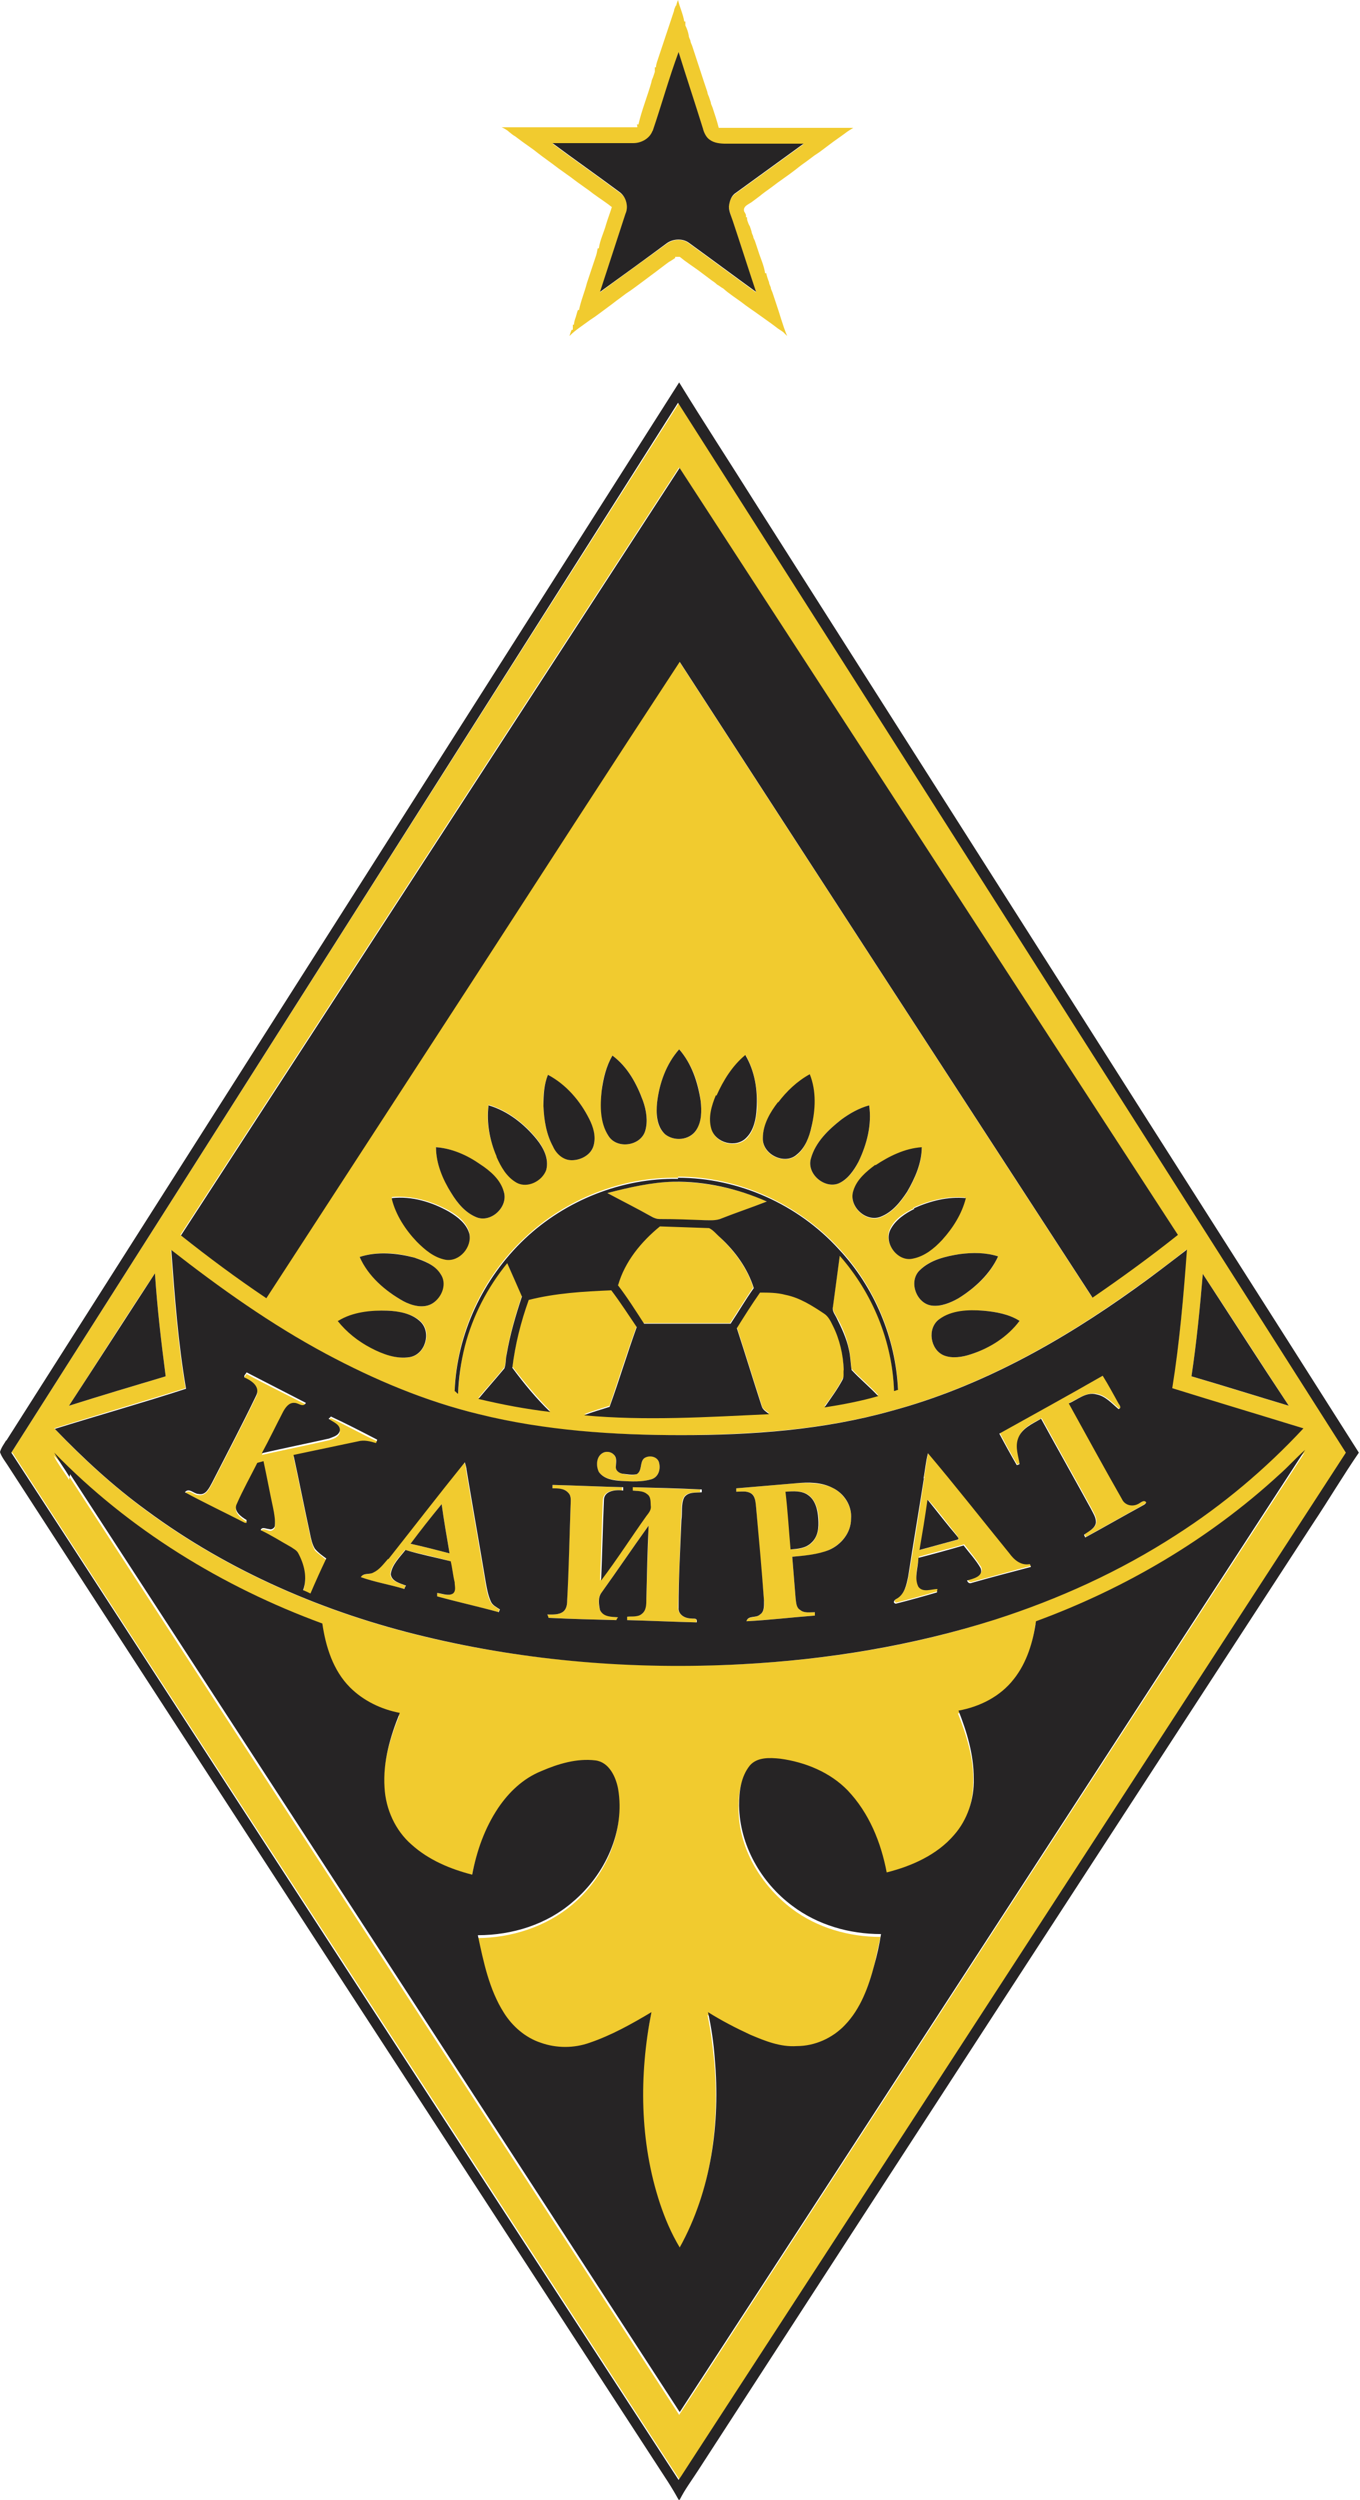
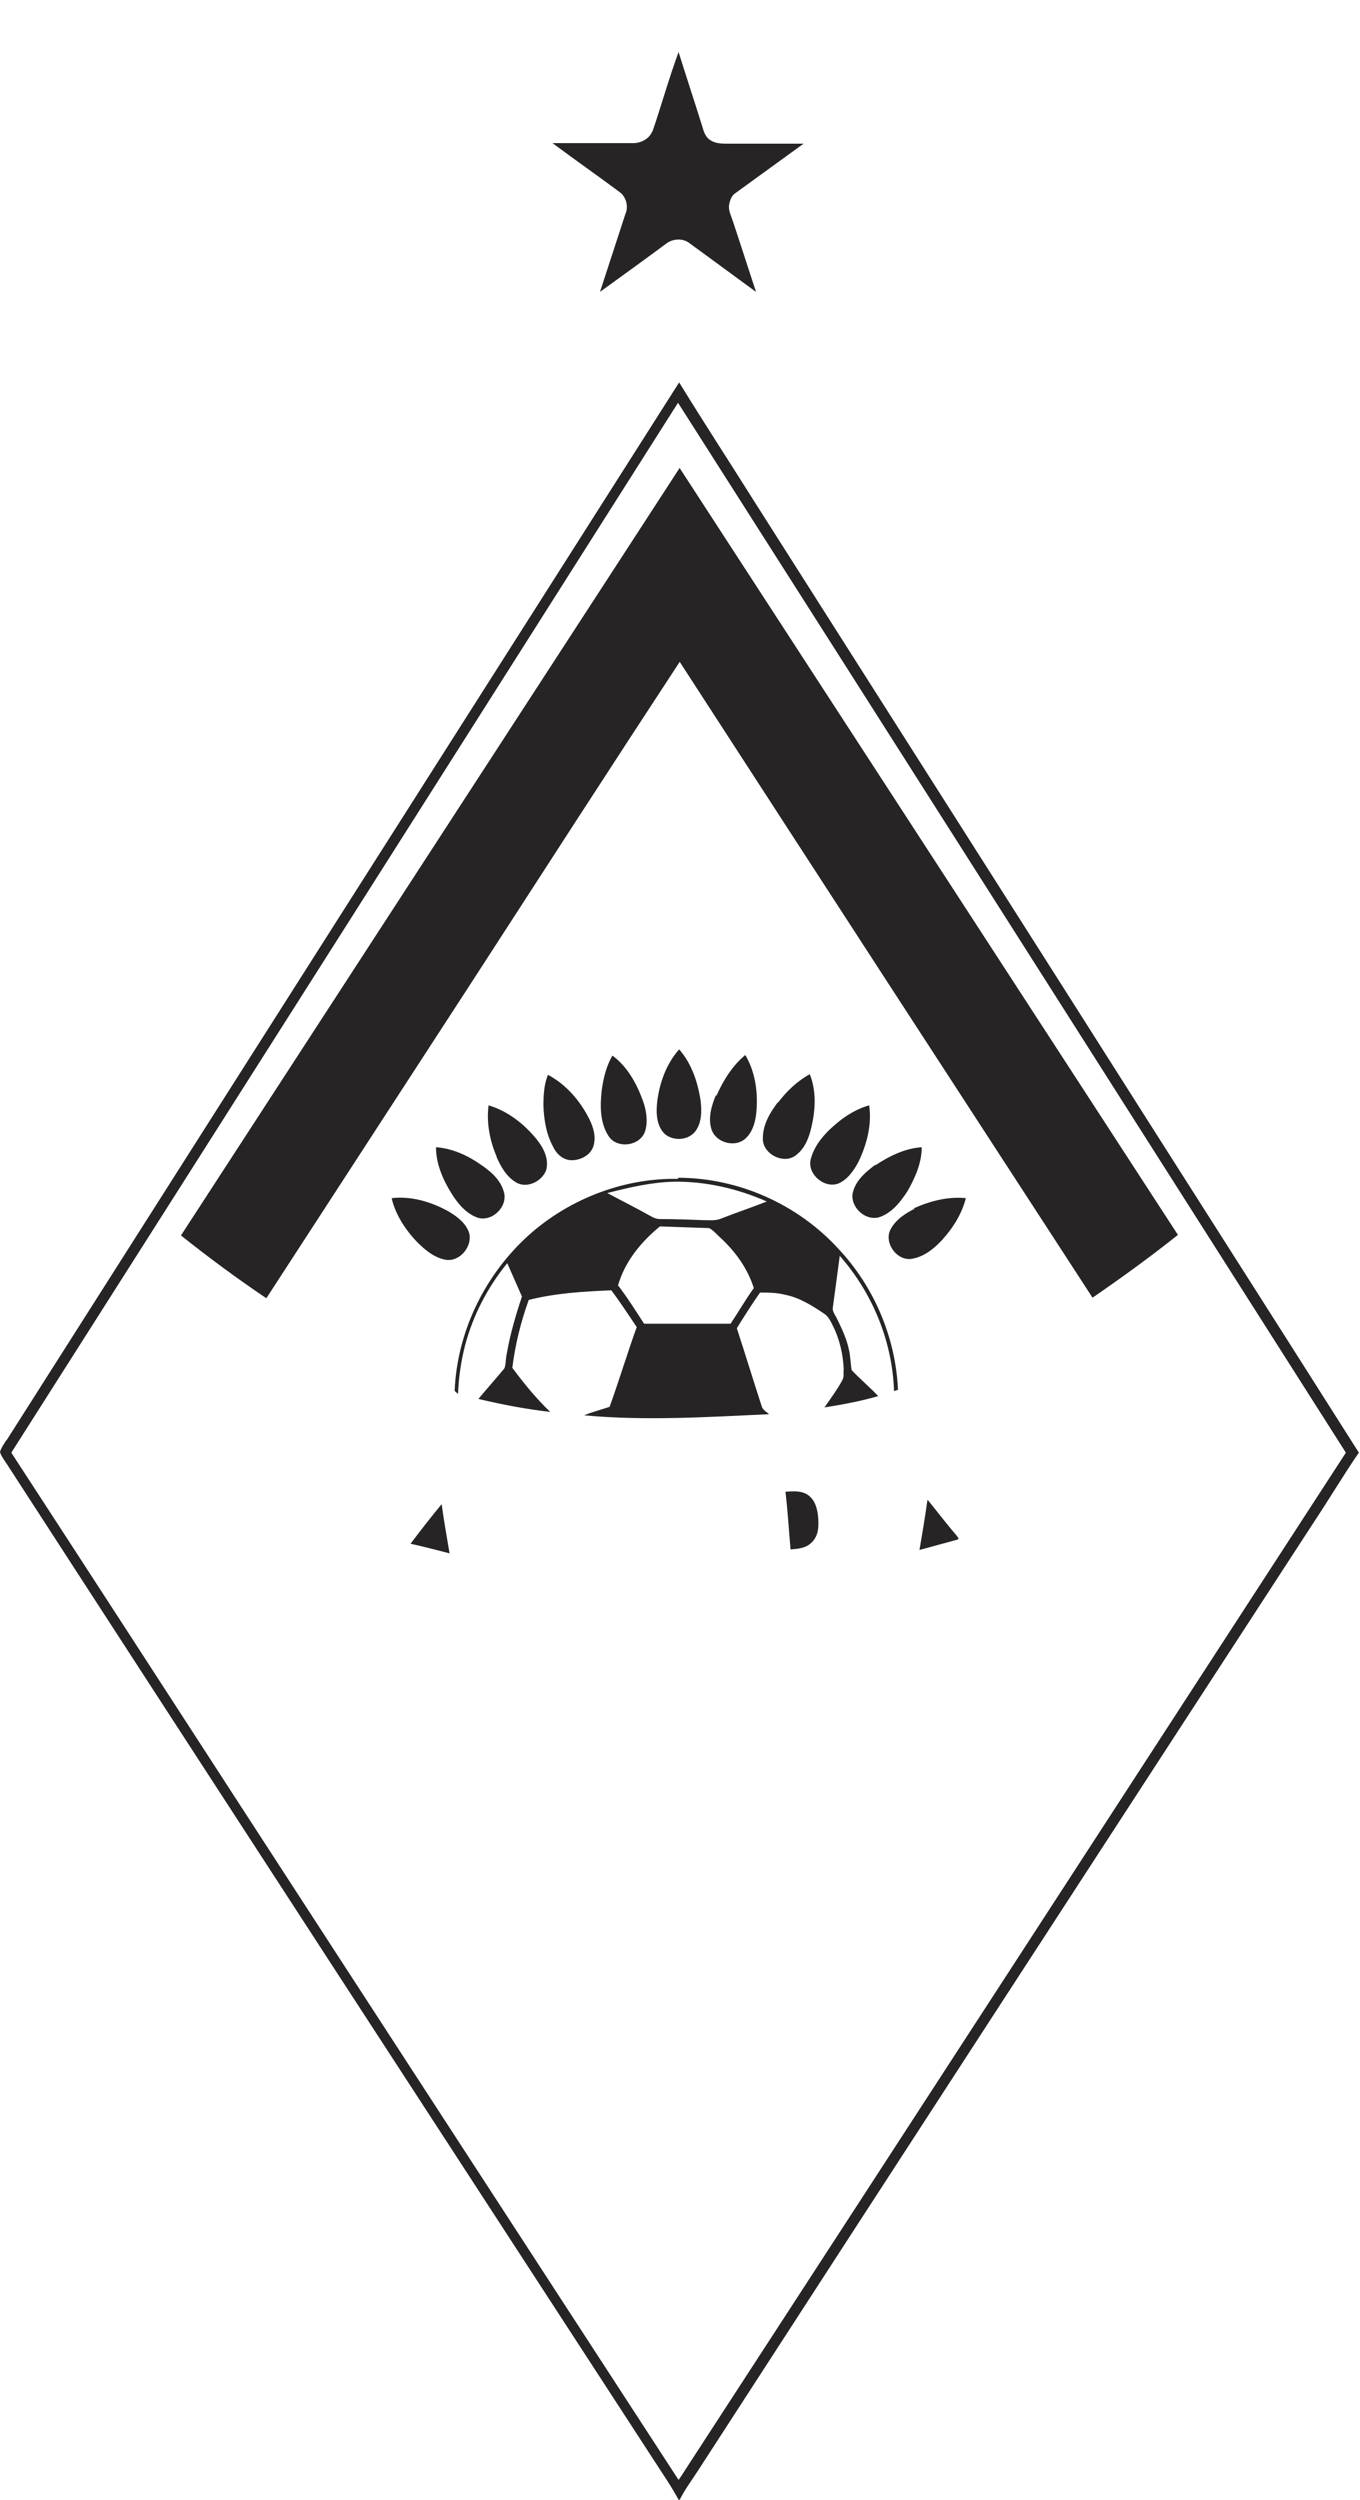
<svg xmlns="http://www.w3.org/2000/svg" id="uuid-7079b71e-6492-45fa-98d5-24a8f43fef2b" version="1.1" viewBox="0 0 240.5 441.9">
  <defs>
    <style>.st0{fill:#f1cb2f}.st1{fill:#262425}</style>
  </defs>
-   <path d="M119.6 1c0-.3.2-.7.3-1 .3 1.3.9 2.5 1.1 3.8h.2v.7q.45.9.6 1.8c0 .3.2.6.3.9 0 .3.2.6.3.9.7 2.1 1.4 4.3 2.1 6.4l.6 1.8c0 .3.2.6.3.9l.3.9c0 .3.2.6.3.9.4 1.2.8 2.4 1.1 3.6h23.8c-.5.3-1 .6-1.5 1l-2.1 1.5-1.2.9-1.2.9-.9.6-1.2.9c-.7.5-1.4 1-2 1.5l-1.2.9-2.1 1.5-1.2.9c-.7.5-1.4 1-2 1.5l-1.2.9c-.6.5-1.8.8-1.5 1.8.2.3.4.6.3 1h.2c0 .2 0 .5.1.7.1.3.2.6.4.9l.3.9c0 .3.2.6.3.9 0 .3.2.5.3.8l.6 1.8c.4 1.3 1 2.5 1.2 3.9h.2c.1.5.3 1.1.5 1.6 0 .3.2.6.3.9 0 .3.2.6.3.9l.6 1.8c.7 2 1.2 4 2 5.9l-.7-.7-.9-.6-1.2-.9-2.1-1.5c-1.1-.8-2.2-1.5-3.2-2.3-1.1-.8-2.2-1.5-3.2-2.4-.4-.2-.7-.5-1.1-.7-.3-.3-.6-.5-.9-.7l-2.4-1.8c-1.1-.8-2.2-1.5-3.3-2.4h-.8v.2c-.3.2-.7.5-1.1.7-1.1.8-2.1 1.6-3.2 2.4l-1.2.9c-1.1.8-2.1 1.6-3.2 2.3l-1.2.9c-.7.5-1.3 1-2 1.5-1.1.8-2.1 1.6-3.2 2.3-1.2.9-2.5 1.7-3.6 2.8.1-.3.2-.7.4-1.1h.2v-.9h.2c0-.3.1-.7.2-1 .2-.5.3-1.1.5-1.6h.2c.3-1.6 1-3.2 1.4-4.8l.9-2.7.6-1.8c.2-.5.3-1.1.4-1.6h.2c.2-1.5.9-2.8 1.3-4.3.3-1 .7-2 1-3-.3-.2-.5-.4-.8-.6-1.1-.8-2.2-1.5-3.2-2.3l-2.1-1.5-1.2-.9-2.1-1.5-1.2-.9c-1.1-.8-2.2-1.6-3.2-2.4L92.3 25l-1.2-.9c-.4-.2-.7-.5-1.1-.8-.3-.3-1-.7-1.3-.8h24c0-.1 0-.4-.1-.5h.3c.6-2.6 1.6-5 2.3-7.5 0-.3.2-.6.3-.9l.3-.9v-.8h.2c0-.3.1-.7.2-1l3-9c0-.3.2-.6.3-.9Zm-4.2 22.2c-.5 1.4-1.9 2.2-3.4 2.2H97.7c3.9 2.9 7.9 5.7 11.8 8.6 1.3.8 1.7 2.5 1.1 3.9l-4.5 13.8c3.9-2.9 7.8-5.7 11.8-8.6 1.1-.8 2.7-1 3.9-.1 4 2.9 7.9 5.8 11.9 8.7-1.4-4.2-2.7-8.3-4.1-12.5-.3-.8-.6-1.7-.7-2.6 0-.9.4-1.9 1.2-2.4l12-8.7h-13.7c-1 0-2.1 0-2.9-.7-.7-.5-1-1.3-1.2-2-1.4-4.5-2.9-9-4.3-13.5-1.6 4.6-3 9.3-4.6 14ZM2 256.8C41.4 194.9 80.7 133 120.1 71.2c39.4 61.9 78.7 123.8 118.1 185.6-38.7 59.5-77.4 119.1-116.1 178.7-.6 1-1.3 2-1.9 2.9-26.4-40.7-52.9-81.4-79.3-122-12.9-19.9-25.8-39.7-38.7-59.6ZM120.1 82.6c-29.4 45.2-58.8 90.5-88.2 135.7 4.9 3.9 10 7.6 15.1 11.1 12.1-18.5 24.1-37.1 36.2-55.7 12.3-18.9 24.5-37.9 36.9-56.8 24.3 37.5 48.7 75 73 112.4 5.2-3.5 10.2-7.2 15.1-11.1-29.4-45.2-58.8-90.5-88.2-135.7Zm-3.9 112.3c-.2 1.9-.2 4.2 1.4 5.6 1.6 1.3 4.4 1.1 5.5-.7 1-1.6 1-3.5.8-5.2-.4-3.3-1.6-6.6-3.8-9.1-2.3 2.6-3.5 6-3.9 9.4m-7.9-8.3c-1.1 1.9-1.7 4.1-1.9 6.2-.2 2.7-.3 5.6 1.2 8s5.7 1.8 6.5-.9c.5-1.7.2-3.6-.4-5.3-1.1-3.1-2.8-6.1-5.4-8m18.4 7.1c-.7 1.9-1.4 4-.8 6 .7 2.5 4.4 3.4 6.2 1.5 1.3-1.4 1.6-3.3 1.8-5.1.1-3.3-.4-6.7-2-9.5-2.4 1.8-4 4.4-5.1 7.2Zm-30.6 1.8c.1 2.5.5 5 1.7 7.2.7 1.2 1.9 2.4 3.3 2.4 1.7 0 3.5-1 3.9-2.7.4-1.6-.2-3.2-.8-4.6-1.6-3.2-4.1-6-7.3-7.8-.7 1.8-.9 3.7-.8 5.5m41.5-.6c-1.4 1.9-2.7 4-2.7 6.4-.1 2.9 3.9 4.7 6 2.9 1.5-1.2 2.1-3.1 2.6-4.9.6-3.1.8-6.4-.3-9.3-2.2 1.2-4.1 3-5.6 5Zm-49.8 9.5c.8 1.8 1.8 3.6 3.6 4.6 1.9 1.1 4.5-.3 5.2-2.3.5-1.9-.5-3.9-1.7-5.4-2.2-2.7-5.1-5-8.5-6-.5 3.1.2 6.2 1.4 9Zm61-6.5c-2.3 1.8-4.6 4-5.4 6.9-.8 2.7 2.4 5.4 4.9 4.4 1.6-.7 2.7-2.2 3.5-3.8 1.5-3.1 2.4-6.6 1.9-10-1.8.5-3.4 1.4-4.9 2.5m-71.7 4.9c0 2.9 1.3 5.6 2.7 8.1 1.1 1.8 2.5 3.5 4.5 4.3 2.6 1 5.6-1.9 4.8-4.5-.7-2.1-2.5-3.6-4.2-4.9-2.3-1.5-5-2.8-7.8-3m77.7 3.2c-1.6 1.2-3.3 2.6-3.9 4.6-.9 2.6 2.2 5.6 4.8 4.6 2.1-.8 3.5-2.6 4.7-4.4 1.4-2.4 2.6-5.1 2.6-7.9-3 .2-5.8 1.5-8.2 3.2Zm-34.9 2.2c-10-.2-19.9 3.8-27.1 10.6-7.4 6.9-12 16.7-12.4 26.9.2.1.4.4.6.5.2-2.8.5-5.7 1.2-8.4 1.4-5.4 4-10.4 7.5-14.7.8 2 1.7 4 2.6 5.9-1.1 3.3-2.1 6.7-2.7 10.2-.2.8-.1 1.7-.4 2.5-1.5 1.9-3.1 3.6-4.6 5.4 4.2 1 8.4 1.8 12.7 2.3-2.4-2.4-4.6-5.1-6.7-7.8.5-4.1 1.5-8.1 2.9-12 4.8-1.2 9.7-1.5 14.6-1.7 1.6 2.1 3 4.4 4.5 6.5-1.7 4.6-3.2 9.4-4.8 14.1-1.5.5-3 .9-4.5 1.5 10.9 1 21.8.3 32.7-.2-.5-.4-1.2-.7-1.3-1.4-1.5-4.6-2.9-9.2-4.4-13.8 1.3-2.1 2.6-4.2 4.1-6.3 1.5 0 3 0 4.5.4 2.5.6 4.7 1.9 6.8 3.3.8.5 1.1 1.4 1.6 2.2 1.2 2.4 1.8 5 1.9 7.7 0 .6.2 1.3-.2 1.8-.9 1.8-2.1 3.4-3.2 4.9 3.2-.5 6.4-1.1 9.5-2-1.5-1.6-3.2-3-4.7-4.6-.2-1.2-.2-2.5-.5-3.7-.4-2-1.2-3.9-2.2-5.6-.3-.6-.8-1.2-.6-1.9l1.2-9c5.7 6.6 9.3 15.1 9.6 23.9.2 0 .5-.2.7-.2-.4-9.2-4.2-18.2-10.5-24.9-7.2-7.8-17.7-12.6-28.4-12.6Zm-50.6 3.6c.7 2.9 2.4 5.4 4.4 7.5 1.4 1.4 3.1 2.9 5.1 3.2 2.4.4 4.7-2.2 4.2-4.6-.5-1.8-2-3-3.6-3.9-3.1-1.7-6.6-2.7-10.1-2.4Zm92.3 1.8c-1.7.8-3.4 1.9-4.2 3.6-1.2 2.4 1.2 5.8 3.9 5.2 2.1-.4 3.8-1.8 5.2-3.3 1.9-2.1 3.6-4.6 4.2-7.4-3.2-.3-6.4.5-9.2 1.8Zm-131.4 7.3c.6 8.2 1.2 16.4 2.6 24.5-7.7 2.4-15.5 4.7-23.2 7.1 5 5.3 10.4 10.2 16.2 14.5 14.6 10.8 31.6 18.1 49.2 22.3 18.3 4.4 37.3 5.8 56 4.9 15.2-.8 30.4-3.2 44.9-7.9 11.2-3.6 22-8.5 31.9-14.9 8.3-5.3 15.9-11.7 22.6-18.9-7.7-2.4-15.5-4.6-23.2-7.1 1.4-8.1 2.1-16.3 2.6-24.5-3 2.4-6.1 4.7-9.2 6.9-13.1 9.4-27.4 17.4-43 21.6-12.1 3.4-24.7 4.2-37.2 4.3-12 0-24.1-.7-35.8-3.7-9.4-2.3-18.5-6.1-27.1-10.7-9.7-5.2-18.7-11.6-27.4-18.4Zm33.4 1.3c1.6 3.4 4.5 6 7.7 7.8 1.6.8 3.6 1.4 5.2.4 1.6-1.1 2.5-3.5 1.4-5.2-1.1-1.6-2.9-2.4-4.7-2.9-3.1-.9-6.5-1.1-9.6-.1m99 2.4c-2 2-.5 5.9 2.2 6.2 1.7.2 3.3-.5 4.7-1.3 2.9-1.8 5.6-4.2 7-7.4-2.2-.7-4.6-.7-6.8-.4-2.5.4-5.3 1-7.1 2.9M12.2 248.5c5.7-1.8 11.4-3.5 17.1-5.2-.8-6-1.5-12.1-1.9-18.2-5.2 7.7-10.1 15.6-15.2 23.4m200.5-23.3c-.5 6.1-1.1 12.1-2 18.1 5.7 1.7 11.4 3.5 17.2 5.2-5.1-7.8-10.1-15.6-15.2-23.3m-152.9 8.3c1.6 2 3.6 3.6 5.9 4.8 2.1 1.1 4.5 2 6.9 1.6 2.6-.5 3.8-4.3 1.9-6.2-1.5-1.5-3.8-1.8-5.8-2-3 0-6.2.2-8.8 1.8Zm106.3-.3c-2.2 1.6-1.6 5.4.8 6.4 1.6.6 3.3.3 4.8-.2 3.3-1.1 6.4-3.1 8.6-5.9-1.9-1.2-4.2-1.6-6.4-1.8-2.6-.1-5.6 0-7.8 1.5M12.3 261.1c35.9 55.3 71.9 110.5 107.8 165.8 36.9-56.7 73.7-113.5 110.6-170.1-1.6 1.4-3 3-4.6 4.4-12.4 11.4-27.2 20.1-43 25.9-.5 3.6-1.6 7.3-3.9 10.2-2.4 3-6.1 4.9-9.8 5.6 1.5 3.8 2.8 7.9 2.7 12 0 3.6-1.1 7.3-3.5 10-3.1 3.5-7.5 5.5-11.9 6.6-1-5.3-3.1-10.6-6.9-14.5-3.1-3.2-7.5-5-11.9-5.6-1.8-.2-4-.3-5.4 1.2-1.6 1.9-1.9 4.6-1.9 7.1 0 7 3.9 13.5 9.4 17.7 4.5 3.4 10.1 5 15.7 5-.4 1.8-.8 3.6-1.2 5.5-1.1 3.8-2.4 7.7-5.2 10.6-2.2 2.3-5.3 3.6-8.5 3.7-2.9.2-5.6-.9-8.2-2-2.6-1.2-5.1-2.6-7.5-4 .6 2.7.9 5.4 1.2 8.2 1 11.4-.6 23.3-6.2 33.4-1.4-2.5-2.5-5.1-3.5-7.8-3.6-10.8-3.8-22.6-1.5-33.8-3.5 2-7 4.1-10.9 5.4-2.8 1-5.9.9-8.7 0-2.7-.9-4.9-2.9-6.5-5.3-2.6-4.1-3.7-9-4.6-13.7 6 0 12.2-2 16.8-5.9 5.7-4.8 9.3-12.5 8-20-.4-2.1-1.5-4.7-4-5-3.3-.4-6.6.5-9.6 1.9-3.1 1.3-5.7 3.7-7.6 6.5-2.4 3.5-3.8 7.6-4.6 11.8-3.9-1-7.7-2.6-10.7-5.3-2.9-2.5-4.6-6.3-4.8-10.1-.3-4.6 1-9 2.7-13.2-3.3-.6-6.5-2.1-8.8-4.5-3-3-4.3-7.2-4.9-11.3-17.7-6.5-34.2-16.6-47.4-30.2.7 1.5 1.8 2.8 2.7 4.3Z" class="st0" />
-   <path d="M107.4 210.9c3.8-1 7.7-1.9 11.7-2 5.7 0 11.4 1.2 16.5 3.5-2.8 1.1-5.5 2.1-8.3 3.1-.8.4-1.8.2-2.7.2-2.7 0-5.3-.1-7.9-.2-.6 0-1.1-.2-1.6-.5-2.6-1.4-5.2-2.7-7.7-4.1m1.8 16.2c1.3-4.2 4.1-7.6 7.4-10.4 2.9.1 5.8.1 8.7.3.8.4 1.4 1.1 2 1.7 2.6 2.5 4.8 5.4 5.9 8.9-1.4 2-2.7 4.2-4.1 6.3h-15.3c-1.6-2.3-3.1-4.6-4.7-6.9Zm-66 16.4c0-.1.3-.4.4-.6 3.5 1.9 7 3.6 10.5 5.4-.5.9-1.3 0-2 0-1-.1-1.6.8-2 1.5-1.3 2.4-2.5 4.9-3.8 7.4 4-.9 8-1.7 11.9-2.6.7-.2 1.7-.5 1.9-1.4 0-1.2-1.2-1.6-2-2.1l.4-.4c2.8 1.3 5.4 2.8 8.2 4.1 0 .1-.2.4-.2.6-1-.4-2.1-.6-3.2-.3q-5.7 1.05-11.4 2.4c1 4.6 1.9 9.2 2.9 13.8.2.9.4 1.9.9 2.8.6.6 1.4 1.1 2 1.7-.9 2.1-1.8 4.1-2.8 6.2-.5-.2-.9-.4-1.3-.6.7-2.2.2-4.6-.9-6.6-.2-.5-.7-.7-1.2-1-1.8-1-3.6-2.1-5.4-3 .2-.8 1-.3 1.5-.2.4.1.9-.2 1-.6.1-1-.1-2.1-.3-3.1-.6-2.8-1.1-5.6-1.7-8.3-.4.1-.8.2-1.1.3-1.2 2.4-2.5 4.7-3.6 7.2-.7 1.3.8 2.3 1.7 2.9v.3l-.3.1c-3.5-1.8-7.1-3.6-10.6-5.4.7-.9 1.5.3 2.4.3 1.3.2 1.9-1.1 2.4-2 2.6-5.1 5.3-10.2 7.8-15.4.8-1.5-.9-2.7-2.1-3.2Zm133.5 9.9c6.1-3.4 12.3-6.8 18.4-10.3 1 1.6 1.8 3.3 2.8 4.9.2.3.6.9 0 1-1.2-1-2.3-2.3-3.9-2.6-1.8-.4-3.4.9-4.9 1.6 3.2 5.6 6.2 11.3 9.4 16.9.5 1 1.8 1.4 2.8.9.5-.1 1.1-.9 1.5-.3-.2.3-.6.5-.9.7-3.3 1.8-6.6 3.7-9.9 5.5 0-.1-.2-.4-.2-.5.8-.6 2-1 2.1-2.2 0-.9-.5-1.6-.9-2.4-2.9-5.3-5.9-10.6-8.8-15.9-1.6.9-3.6 1.7-4.1 3.6-.5 1.4 0 2.9.3 4.4-.1 0-.4.1-.5.2-1.1-1.8-2.1-3.7-3.1-5.6Zm-70.2 3.5c.6-.4 1.5-.3 2 .2.7.6.3 1.6.4 2.3 0 .6.6 1 1.1 1.1.8.2 1.8.4 2.6.1 1-.6.5-2.1 1.3-2.8s2.2-.4 2.6.6c.4 1.2 0 2.7-1.3 3.1-1.7.5-3.5.4-5.3.3-1.4-.2-3.1-.3-4-1.6-.6-1-.5-2.6.6-3.3m56.9 4.3c.3-1.5.4-3 .8-4.5 4.9 5.8 9.5 11.9 14.4 17.7.9 1.1 2.1 2.2 3.6 1.9 0 .1.1.4.2.5-3.5.9-7 1.9-10.4 2.8-.4.2-.7 0-.9-.4 1-.3 3-.7 2.4-2.2-.9-1.4-2-2.7-3-4-2.6.8-5.3 1.4-8 2.2-.2 1.7-.9 3.5 0 5.1.8 1.1 2.2.5 3.4.4 0 .1 0 .4-.1.6-2.4.7-4.9 1.4-7.3 2-.6-.2-.1-.7.2-.9 1.4-.8 1.7-2.4 2-3.9 1-5.8 1.9-11.6 2.8-17.5Zm.7 4c-.5 2.9-.9 5.9-1.4 8.8l6.6-1.8c.5 0 0-.5 0-.7-1.7-2.1-3.3-4.3-5.1-6.3Zm-95.5 10.4c4.5-5.7 9-11.5 13.5-17.1.2.4.3.8.3 1.3 1.1 6.6 2.3 13.3 3.4 19.9.2 1.2.4 2.4.9 3.4.3.7 1 1 1.6 1.4l-.2.5c-3.6-1-7.3-1.8-10.9-2.8v-.6c.9.1 1.9.6 2.8.1.6-.5.4-1.4.3-2-.2-1.2-.3-2.5-.7-3.7-2.6-.8-5.3-1.3-8-2-1 1.3-2.4 2.6-2.6 4.3.2 1.3 1.7 1.6 2.7 2 0 .1-.2.5-.3.6-2.6-.8-5.2-1.2-7.7-2.1.5-.7 1.5-.4 2.2-.8 1.1-.5 1.8-1.5 2.6-2.4Zm4-2.7c2.3.5 4.6 1.1 6.9 1.7-.5-2.9-1-5.8-1.4-8.7-1.9 2.3-3.7 4.7-5.5 7m57.6-9.8c3.5-.3 7-.6 10.6-.9 2.1-.1 4.4-.1 6.4.8 2 1 3.5 3.2 3.3 5.5 0 2.4-1.7 4.5-3.9 5.5-2.1.9-4.3 1-6.5 1.2.2 2.5.4 4.9.6 7.4.1.7.1 1.5.8 2 .8.6 1.8.4 2.6.4v.6c-4 .3-8.1.8-12.1 1 .3-1 1.7-.5 2.4-1.2.8-.5.8-1.6.7-2.5-.5-5.5-1-11-1.4-16.5-.2-.8 0-1.9-.9-2.4-.8-.5-1.8-.3-2.6-.3zm8.8.6.9 10.2c1.3 0 2.7-.2 3.7-1.2 1.1-1.1 1.3-2.8 1.2-4.2-.1-1.5-.5-3.2-1.8-4.2-1.1-.8-2.6-.7-3.9-.6Zm-41.3-1.2c4.1.1 8.2.3 12.3.4v.6c-1.3-.2-3.3 0-3.4 1.7-.2 4.7-.3 9.5-.5 14.2 2.8-3.7 5.3-7.6 8-11.4.3-.5.8-1 .8-1.6 0-.8.1-1.8-.7-2.3-.7-.6-1.7-.5-2.5-.6v-.6c4 .1 8.1.3 12.1.4v.5c-.9.1-2.3-.1-2.9.9-.6 1.2-.3 2.7-.5 4-.1 5.2-.4 10.4-.5 15.5 0 1.2 1.2 1.9 2.2 1.9.4.1 1.3-.2 1 .7-4.2-.1-8.3-.3-12.4-.4v-.6c1-.1 2.1 0 2.8-.5.8-.6.7-1.8.8-2.6.1-4.4.3-8.7.4-13-2.8 3.9-5.5 7.9-8.3 11.8-.7.8-.6 2.1-.3 3.1.6 1.2 2.1 1.2 3.2 1.3 0 .1-.2.4-.3.5-4-.1-8-.2-12-.4 0-.1-.2-.4-.2-.6.9 0 2 .1 2.8-.5.6-.5.7-1.3.7-2 .2-5.6.4-11.1.6-16.7 0-.8.2-1.7-.4-2.3-.7-.8-1.8-.7-2.8-.8z" class="st0" />
  <path d="M115.4 23.2c1.6-4.7 2.9-9.4 4.6-14 1.4 4.5 2.9 9 4.3 13.5.2.8.6 1.6 1.2 2 .8.6 1.9.7 2.9.7h13.7l-12 8.7c-.8.5-1.1 1.5-1.2 2.4 0 .9.4 1.7.7 2.6 1.4 4.2 2.7 8.3 4.1 12.5-4-2.9-7.9-5.8-11.9-8.7-1.1-.8-2.8-.7-3.9.1-3.9 2.9-7.8 5.7-11.8 8.6l4.5-13.8c.6-1.3.1-3.1-1.1-3.9-3.9-2.9-7.9-5.7-11.8-8.6H112c1.4 0 2.9-.8 3.4-2.2ZM1.1 254.7c39.7-62.4 79.3-124.7 119-187.1 4.3 7 8.8 13.9 13.2 20.9 19 29.9 38.1 59.9 57.1 89.8 16.6 26.2 33.3 52.3 49.9 78.5l.2-.3c-2.9 4.2-5.5 8.6-8.3 12.8-36.3 55.8-72.6 111.6-108.8 167.5-1.1 1.7-2.3 3.3-3.2 5.1h-.2c-.6-1.1-1.2-2.1-1.9-3.2C79.2 378.9 40.2 319 1.4 259.1c-.5-.8-1.1-1.5-1.4-2.4.2-.8.7-1.4 1.1-2.1Zm.9 2.1c12.9 19.8 25.8 39.7 38.7 59.6 26.4 40.7 52.9 81.4 79.3 122 .7-1 1.3-2 1.9-2.9C160.6 376 199.3 316.4 238 256.8 198.6 194.9 159.3 133 119.9 71.2 80.7 133 41.4 194.9 2 256.8" class="st1" />
  <path d="M120.1 82.6c29.4 45.2 58.8 90.5 88.2 135.7-4.9 3.9-10 7.6-15.1 11.1-24.4-37.5-48.7-74.9-73-112.4-12.4 18.9-24.6 37.8-36.9 56.8-12.1 18.6-24.1 37.1-36.2 55.7-5.2-3.5-10.2-7.2-15.1-11.1 29.4-45.2 58.8-90.5 88.2-135.7Z" class="st1" />
  <path d="M116.2 194.9c.4-3.4 1.6-6.8 3.9-9.4 2.2 2.5 3.3 5.8 3.8 9.1.2 1.8.2 3.7-.8 5.2-1.2 1.8-3.9 2-5.5.7-1.5-1.4-1.6-3.7-1.4-5.6m-7.9-8.3c2.7 2 4.3 5 5.4 8 .6 1.7.9 3.6.4 5.3-.8 2.7-5 3.3-6.5.9-1.5-2.3-1.5-5.3-1.2-8 .3-2.2.8-4.3 1.9-6.2m18.4 7.1c1.2-2.7 2.8-5.3 5.1-7.2 1.7 2.9 2.2 6.2 2 9.5-.1 1.8-.5 3.8-1.8 5.1-1.8 1.9-5.4 1-6.2-1.5-.6-2 0-4.1.8-6Zm-30.6 1.8c0-1.9.1-3.8.8-5.5 3.2 1.7 5.7 4.6 7.3 7.8.7 1.4 1.2 3 .8 4.6-.4 1.7-2.2 2.7-3.9 2.7-1.5 0-2.7-1.1-3.3-2.4-1.2-2.2-1.6-4.7-1.7-7.2m41.5-.6c1.5-2 3.4-3.8 5.6-5 1.2 3 1 6.3.3 9.3-.4 1.8-1.1 3.7-2.6 4.9-2.1 1.9-6.1 0-6-2.9 0-2.4 1.3-4.6 2.7-6.4Zm-49.8 9.5c-1.2-2.8-1.8-6-1.4-9 3.4 1 6.3 3.3 8.5 6 1.2 1.5 2.2 3.4 1.7 5.4-.7 2-3.3 3.3-5.2 2.3-1.8-1-2.8-2.8-3.6-4.6Zm61-6.5c1.5-1.1 3.1-2 4.9-2.5.5 3.4-.4 6.9-1.9 10-.8 1.5-1.9 3.1-3.5 3.8-2.5 1-5.7-1.7-4.9-4.4.8-2.9 3.1-5.1 5.4-6.9m-71.7 4.9c2.8.2 5.5 1.4 7.8 3 1.8 1.2 3.6 2.7 4.2 4.9.8 2.6-2.2 5.5-4.8 4.5-2-.8-3.4-2.5-4.5-4.3-1.5-2.4-2.7-5.2-2.7-8.1m77.7 3.2c2.4-1.6 5.2-3 8.2-3.2 0 2.8-1.2 5.5-2.6 7.9-1.2 1.8-2.6 3.6-4.7 4.4-2.6 1-5.7-1.9-4.8-4.6.6-2 2.3-3.4 3.9-4.6Zm-34.9 2.2c10.7 0 21.2 4.7 28.4 12.6 6.3 6.7 10.1 15.7 10.5 24.9-.2 0-.5.2-.7.2-.3-8.8-3.8-17.3-9.6-23.9l-1.2 9c-.2.7.3 1.3.6 1.9.9 1.8 1.8 3.7 2.2 5.6.3 1.2.3 2.5.5 3.7 1.5 1.6 3.2 3 4.7 4.6-3.1.9-6.3 1.5-9.5 2 1.1-1.6 2.3-3.2 3.2-4.9.3-.6.1-1.2.2-1.8-.1-2.6-.7-5.3-1.9-7.7-.4-.8-.8-1.7-1.6-2.2-2.1-1.4-4.3-2.8-6.8-3.3-1.5-.4-3-.4-4.5-.4-1.4 2-2.8 4.2-4.1 6.3 1.5 4.6 2.9 9.2 4.4 13.8.2.7.9 1 1.3 1.4-10.9.5-21.8 1.2-32.7.2 1.4-.6 3-1 4.5-1.5 1.7-4.7 3.1-9.4 4.8-14.1-1.5-2.2-2.9-4.4-4.5-6.5-4.9.2-9.9.5-14.6 1.7-1.4 3.9-2.4 7.9-2.9 12 2 2.7 4.2 5.4 6.7 7.8-4.3-.5-8.5-1.3-12.7-2.3 1.5-1.8 3.1-3.6 4.6-5.4.3-.8.2-1.7.4-2.5.6-3.5 1.6-6.9 2.7-10.2-.9-2-1.7-3.9-2.6-5.9-3.5 4.3-6.1 9.3-7.5 14.7q-1.05 4.2-1.2 8.4c-.2-.1-.4-.4-.6-.5.4-10.1 5-19.9 12.4-26.9 7.2-6.8 17.2-10.8 27.1-10.6Zm-12.5 2.7c2.6 1.4 5.2 2.7 7.7 4.1.5.3 1 .5 1.6.5 2.7 0 5.3.1 7.9.2.9 0 1.8.1 2.7-.2 2.8-1.1 5.5-2 8.3-3.1-5.2-2.3-10.9-3.6-16.5-3.5-3.9.1-7.8 1-11.7 2m1.8 16.2c1.7 2.2 3.2 4.6 4.7 6.9h15.3c1.4-2.1 2.6-4.2 4.1-6.3-1.1-3.5-3.3-6.5-5.9-8.9-.7-.6-1.2-1.3-2-1.7l-8.7-.3c-3.3 2.7-6.2 6.2-7.4 10.4Zm-39.9-15.3c3.5-.4 7.1.7 10.1 2.4 1.5.9 3.1 2.1 3.6 3.9.5 2.3-1.7 5-4.2 4.6-2.1-.4-3.7-1.8-5.1-3.2-2-2.1-3.7-4.7-4.4-7.5Zm92.3 1.8c2.9-1.3 6-2.1 9.2-1.8-.7 2.8-2.3 5.3-4.2 7.4-1.4 1.5-3.1 2.9-5.2 3.3-2.7.6-5.2-2.8-3.9-5.2.9-1.7 2.6-2.8 4.2-3.6Z" class="st1" />
-   <path d="M30.2 220.9c8.7 6.8 17.7 13.2 27.4 18.4 8.6 4.6 17.6 8.4 27.1 10.7 11.7 2.9 23.8 3.7 35.8 3.7 12.5 0 25.1-.9 37.2-4.3 15.6-4.2 29.9-12.2 43-21.6 3.1-2.2 6.2-4.6 9.2-6.9-.6 8.2-1.3 16.4-2.6 24.5 7.7 2.4 15.4 4.7 23.2 7.1-6.7 7.2-14.3 13.6-22.6 18.9-9.9 6.4-20.7 11.3-31.9 14.9-14.5 4.6-29.7 7.1-44.9 7.9-18.8 1-37.7-.5-56-4.9-17.6-4.2-34.6-11.5-49.2-22.3-5.9-4.3-11.2-9.2-16.2-14.4 7.7-2.4 15.5-4.6 23.2-7.1-1.4-8.1-2-16.3-2.6-24.5Zm13 22.6c1.2.5 2.9 1.6 2.1 3.2-2.5 5.2-5.2 10.3-7.8 15.4-.5.9-1.1 2.3-2.4 2-.8 0-1.7-1.2-2.4-.3 3.5 1.9 7.1 3.6 10.6 5.4h.3v-.5c-1-.6-2.4-1.6-1.7-2.9 1.1-2.5 2.4-4.8 3.6-7.2.4-.1.7-.2 1.1-.3.6 2.8 1.1 5.5 1.7 8.3.2 1 .4 2.1.3 3.1 0 .4-.6.8-1 .6-.5 0-1.3-.5-1.5.2 1.9.9 3.6 2 5.4 3 .4.3.9.5 1.2 1 1.1 2 1.7 4.4.9 6.6.5.2.9.4 1.3.6.9-2.1 1.8-4.1 2.8-6.2-.7-.5-1.4-1-2-1.7-.5-.8-.7-1.8-.9-2.8-1-4.6-1.9-9.2-2.9-13.8l11.4-2.4c1.1-.3 2.2 0 3.2.3 0-.1.2-.4.2-.6-2.7-1.4-5.4-2.8-8.2-4.1 0 .1-.3.3-.4.4.8.6 2.1 1 2 2.1-.2.9-1.2 1.1-1.9 1.4-4 .9-8 1.7-11.9 2.6 1.3-2.4 2.5-4.9 3.8-7.4.4-.7 1-1.6 2-1.5.7 0 1.5.9 2 0l-10.5-5.4c0 .1-.3.4-.4.6Zm133.5 9.9c1 1.9 2 3.7 3.1 5.6.1 0 .4-.1.5-.2-.2-1.4-.8-2.9-.3-4.4.6-1.9 2.6-2.7 4.1-3.6 2.9 5.3 5.9 10.6 8.8 15.9.4.8.9 1.5.9 2.4-.1 1.1-1.3 1.6-2.1 2.2 0 .1.2.4.2.5 3.3-1.8 6.6-3.7 9.9-5.5.3-.2.7-.3.9-.7-.4-.6-1 .1-1.5.3-1 .5-2.3.2-2.8-.9-3.2-5.6-6.3-11.3-9.4-16.9 1.6-.7 3.1-2.1 4.9-1.6 1.6.3 2.7 1.6 3.9 2.6.6-.2.2-.7 0-1-.9-1.6-1.8-3.3-2.8-4.9-6.1 3.5-12.3 6.9-18.4 10.3Zm-70.2 3.5c-1.1.7-1.1 2.3-.6 3.3.9 1.3 2.6 1.5 4 1.6 1.8.1 3.6.2 5.3-.3 1.3-.4 1.7-1.9 1.3-3.1-.4-1-1.8-1.2-2.6-.6-.8.7-.3 2.2-1.3 2.8-.8.2-1.8 0-2.6-.1-.5-.1-1.1-.5-1.1-1.1 0-.8.3-1.7-.4-2.3-.5-.5-1.4-.6-2-.2m56.9 4.3c-.9 5.8-1.9 11.6-2.8 17.5-.3 1.4-.6 3.1-2 3.9-.3.1-.9.7-.2.9 2.4-.6 4.9-1.3 7.3-2 0-.1 0-.4.1-.6-1.1 0-2.6.7-3.4-.4-.8-1.6 0-3.4 0-5.1 2.7-.7 5.3-1.4 8-2.2 1 1.3 2.2 2.6 3 4 .6 1.5-1.4 1.9-2.4 2.2.2.4.4.6.9.4 3.5-1 7-1.9 10.4-2.8 0-.1-.1-.4-.2-.5-1.6.3-2.8-.8-3.6-1.9-4.8-5.9-9.5-11.9-14.4-17.7-.4 1.5-.5 3-.8 4.5Zm-94.8 14.4c-.8.9-1.5 1.9-2.6 2.4-.7.4-1.7 0-2.2.8 2.5.9 5.1 1.3 7.7 2.1 0-.1.2-.5.3-.6-1-.4-2.5-.7-2.7-2 .2-1.7 1.6-3 2.6-4.3 2.6.8 5.3 1.3 8 2 .3 1.2.4 2.5.7 3.7 0 .7.3 1.5-.3 2-.8.5-1.9 0-2.8-.1v.6c3.6 1 7.3 1.8 10.9 2.8l.2-.5c-.6-.4-1.3-.7-1.6-1.4-.5-1.1-.7-2.3-.9-3.4-1.1-6.6-2.3-13.3-3.4-19.9 0-.4-.2-.9-.3-1.3-4.6 5.7-9 11.4-13.5 17.1Zm61.6-12.5v.6c.9 0 1.8-.2 2.6.3s.8 1.6.9 2.4c.5 5.5 1 11 1.4 16.5 0 .9.1 2-.7 2.5-.7.7-2.1.1-2.4 1.2 4-.2 8.1-.7 12.1-1v-.6c-.9 0-1.9.2-2.6-.4-.7-.4-.7-1.3-.8-2-.2-2.5-.4-4.9-.6-7.4 2.2-.2 4.5-.4 6.5-1.2 2.1-.9 3.9-3 3.9-5.5.2-2.3-1.2-4.5-3.3-5.5-2-1-4.2-1-6.4-.8-3.5.3-7 .6-10.6.9m-32.5-.6v.6c1 0 2.1 0 2.8.8.6.6.4 1.5.4 2.3-.2 5.6-.3 11.1-.6 16.7 0 .7-.1 1.5-.7 2-.8.6-1.9.5-2.8.5 0 .1.2.4.2.6 4 .2 8 .3 12 .4 0-.1.2-.4.3-.5-1.1-.1-2.6 0-3.2-1.3-.2-1-.4-2.2.3-3.1 2.8-3.9 5.5-7.9 8.3-11.8-.2 4.3-.3 8.7-.4 13 0 .9 0 2-.8 2.6-.7.6-1.8.4-2.6.5v.6c4 .1 8.2.3 12.3.4.2-.9-.6-.6-1-.7-1.1 0-2.3-.7-2.2-1.9 0-5.2.3-10.4.5-15.5.2-1.3-.1-2.8.5-4 .7-1 2-.8 3.1-.9v-.5c-4.2-.2-8.2-.3-12.2-.4v.6c.8.1 1.8 0 2.5.6.8.5.6 1.5.7 2.3 0 .6-.4 1.1-.8 1.6-2.7 3.8-5.2 7.7-8 11.4.2-4.7.3-9.5.5-14.2 0-1.7 2.1-1.9 3.4-1.7v-.6c-4.1-.1-8.2-.3-12.3-.4Z" class="st1" />
-   <path d="M63.6 222.2c3.1-1 6.5-.7 9.6.1 1.8.6 3.7 1.3 4.7 2.9 1.2 1.7.3 4.1-1.4 5.2-1.6 1-3.7.4-5.2-.4-3.2-1.8-6.2-4.4-7.7-7.8m99 2.4c1.9-1.9 4.6-2.5 7.1-2.9 2.3-.3 4.6-.3 6.8.4-1.4 3.1-4.1 5.6-7 7.4-1.4.8-3.1 1.5-4.7 1.3-2.7-.3-4.2-4.2-2.2-6.2M12.2 248.5c5.1-7.8 10.1-15.6 15.2-23.4.4 6.1 1.1 12.1 1.9 18.2-5.7 1.7-11.4 3.4-17.1 5.2m200.5-23.3c5.1 7.8 10.1 15.6 15.2 23.3-5.7-1.7-11.4-3.5-17.2-5.2.9-6 1.5-12.1 2-18.1m-152.9 8.3c2.6-1.6 5.8-1.9 8.8-1.8 2 .1 4.3.5 5.8 2 1.9 1.9.8 5.7-1.9 6.2-2.4.4-4.8-.5-6.9-1.6-2.3-1.2-4.3-2.8-5.9-4.8Zm106.3-.3c2.2-1.6 5.1-1.7 7.8-1.5 2.2.2 4.5.6 6.4 1.8-2.1 2.8-5.2 4.8-8.6 5.9-1.5.5-3.3.8-4.8.2-2.4-1-3-4.8-.8-6.4M12.3 261.1c-.9-1.5-1.9-2.8-2.7-4.3C22.8 270.4 39.3 280.5 57 287c.6 4.1 1.9 8.3 4.9 11.3 2.4 2.4 5.6 3.9 8.8 4.5-1.7 4.2-3 8.6-2.7 13.2.2 3.8 1.9 7.6 4.8 10.1 3 2.7 6.8 4.3 10.7 5.3.8-4.2 2.2-8.2 4.6-11.8 1.9-2.8 4.4-5.2 7.6-6.5 3-1.3 6.3-2.3 9.6-1.9 2.4.3 3.6 2.9 4 5 1.3 7.5-2.3 15.2-8 20-4.6 4-10.7 5.9-16.8 5.9 1 4.7 2 9.6 4.6 13.7 1.5 2.4 3.8 4.4 6.5 5.3 2.8 1 5.9 1 8.7 0 3.8-1.3 7.4-3.3 10.9-5.4-2.2 11.1-2.1 22.9 1.5 33.8.9 2.7 2 5.3 3.5 7.8 5.6-10.1 7.2-22 6.2-33.4-.2-2.7-.6-5.5-1.2-8.2 2.4 1.5 4.9 2.8 7.5 4 2.6 1.1 5.3 2.2 8.2 2 3.2 0 6.3-1.4 8.5-3.7 2.8-2.9 4.2-6.8 5.2-10.6.5-1.8.9-3.6 1.2-5.5-5.6 0-11.2-1.6-15.7-5-5.5-4.1-9.3-10.7-9.4-17.7 0-2.5.3-5.1 1.9-7.1 1.3-1.5 3.5-1.4 5.4-1.2 4.4.6 8.8 2.4 11.9 5.6 3.8 4 5.9 9.2 6.9 14.5 4.4-1.1 8.9-3.1 11.9-6.6 2.4-2.7 3.6-6.4 3.5-10 0-4.2-1.2-8.2-2.7-12 3.8-.7 7.4-2.5 9.8-5.6 2.3-2.9 3.4-6.6 3.9-10.2 15.8-5.8 30.6-14.5 43-25.9 1.6-1.4 3-3 4.6-4.4-36.9 56.7-73.7 113.5-110.6 170.1-35.9-55.3-71.8-110.5-107.8-165.8Z" class="st1" />
  <path d="M139 263.7c1.3-.1 2.8-.2 3.9.6 1.3.9 1.7 2.6 1.8 4.2.1 1.5 0 3.1-1.2 4.2-1 1-2.4 1.1-3.7 1.2-.3-3.4-.5-6.8-.9-10.2Zm25.1 1.5c1.7 2.1 3.3 4.2 5.1 6.3.1.2.6.6 0 .7l-6.6 1.8c.5-2.9 1-5.9 1.4-8.8Zm-91.5 7.7c1.8-2.4 3.6-4.7 5.5-7 .4 2.9.9 5.8 1.4 8.7-2.3-.6-4.6-1.2-6.9-1.7" class="st1" />
</svg>